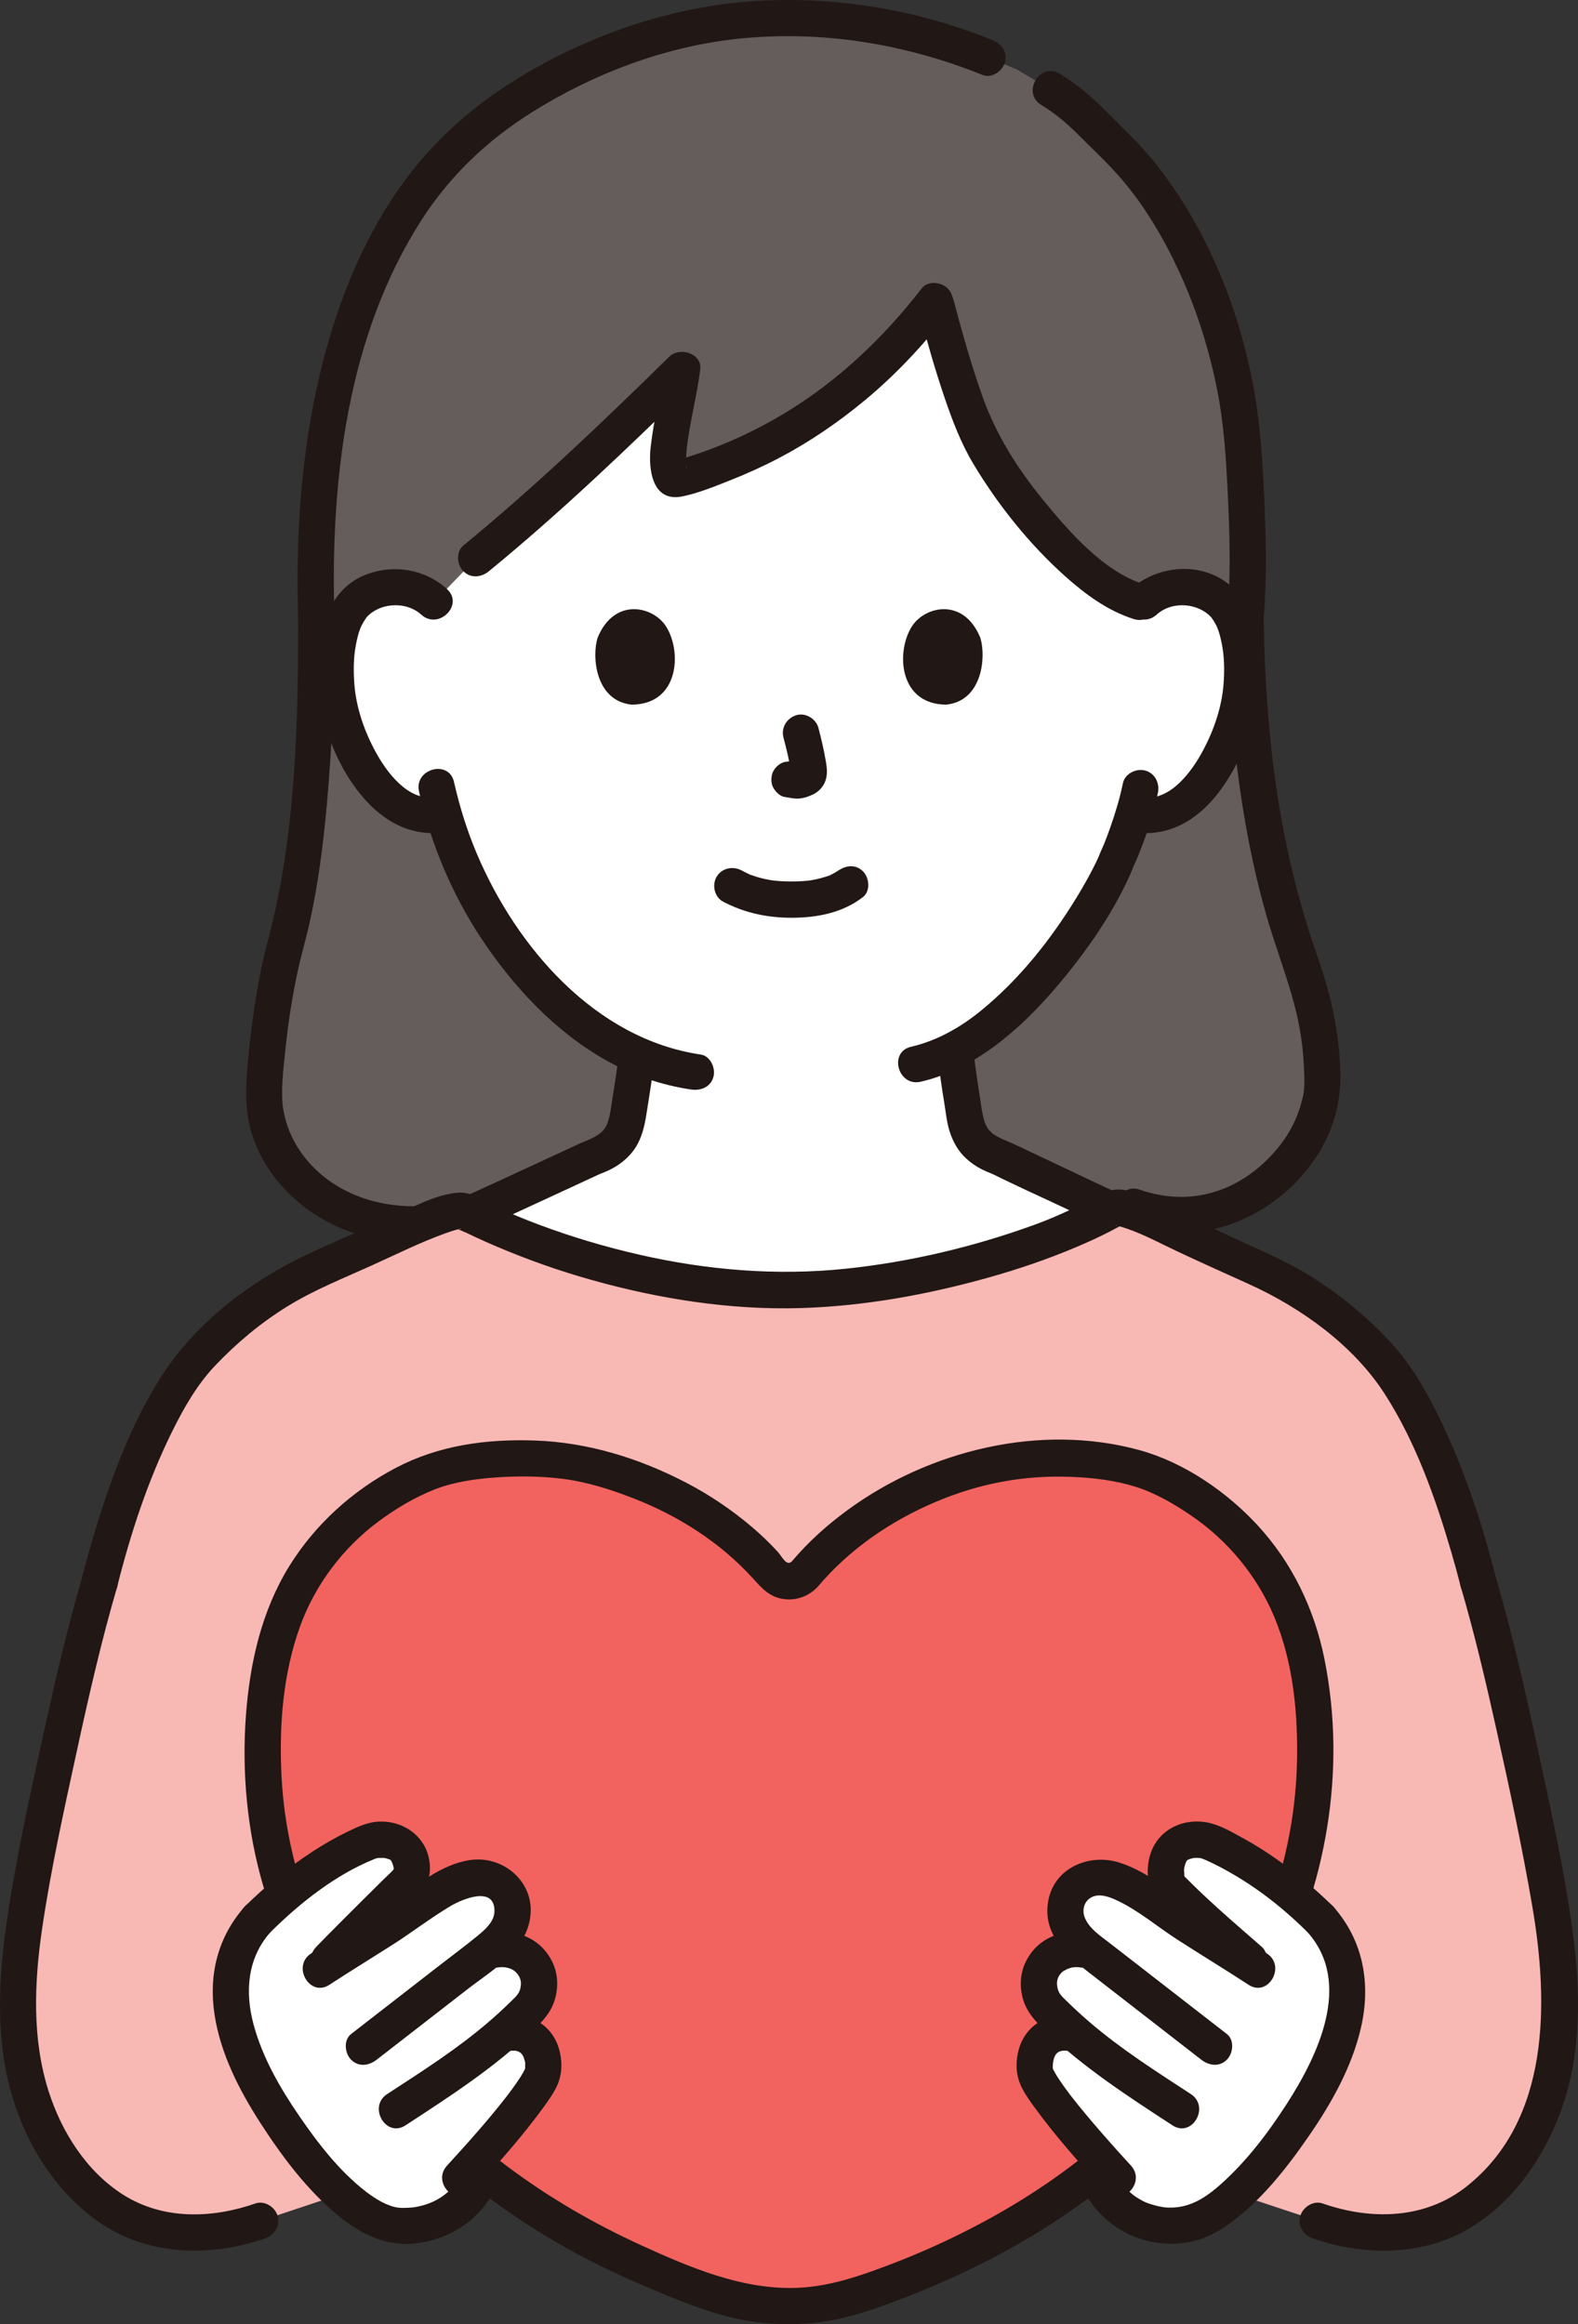
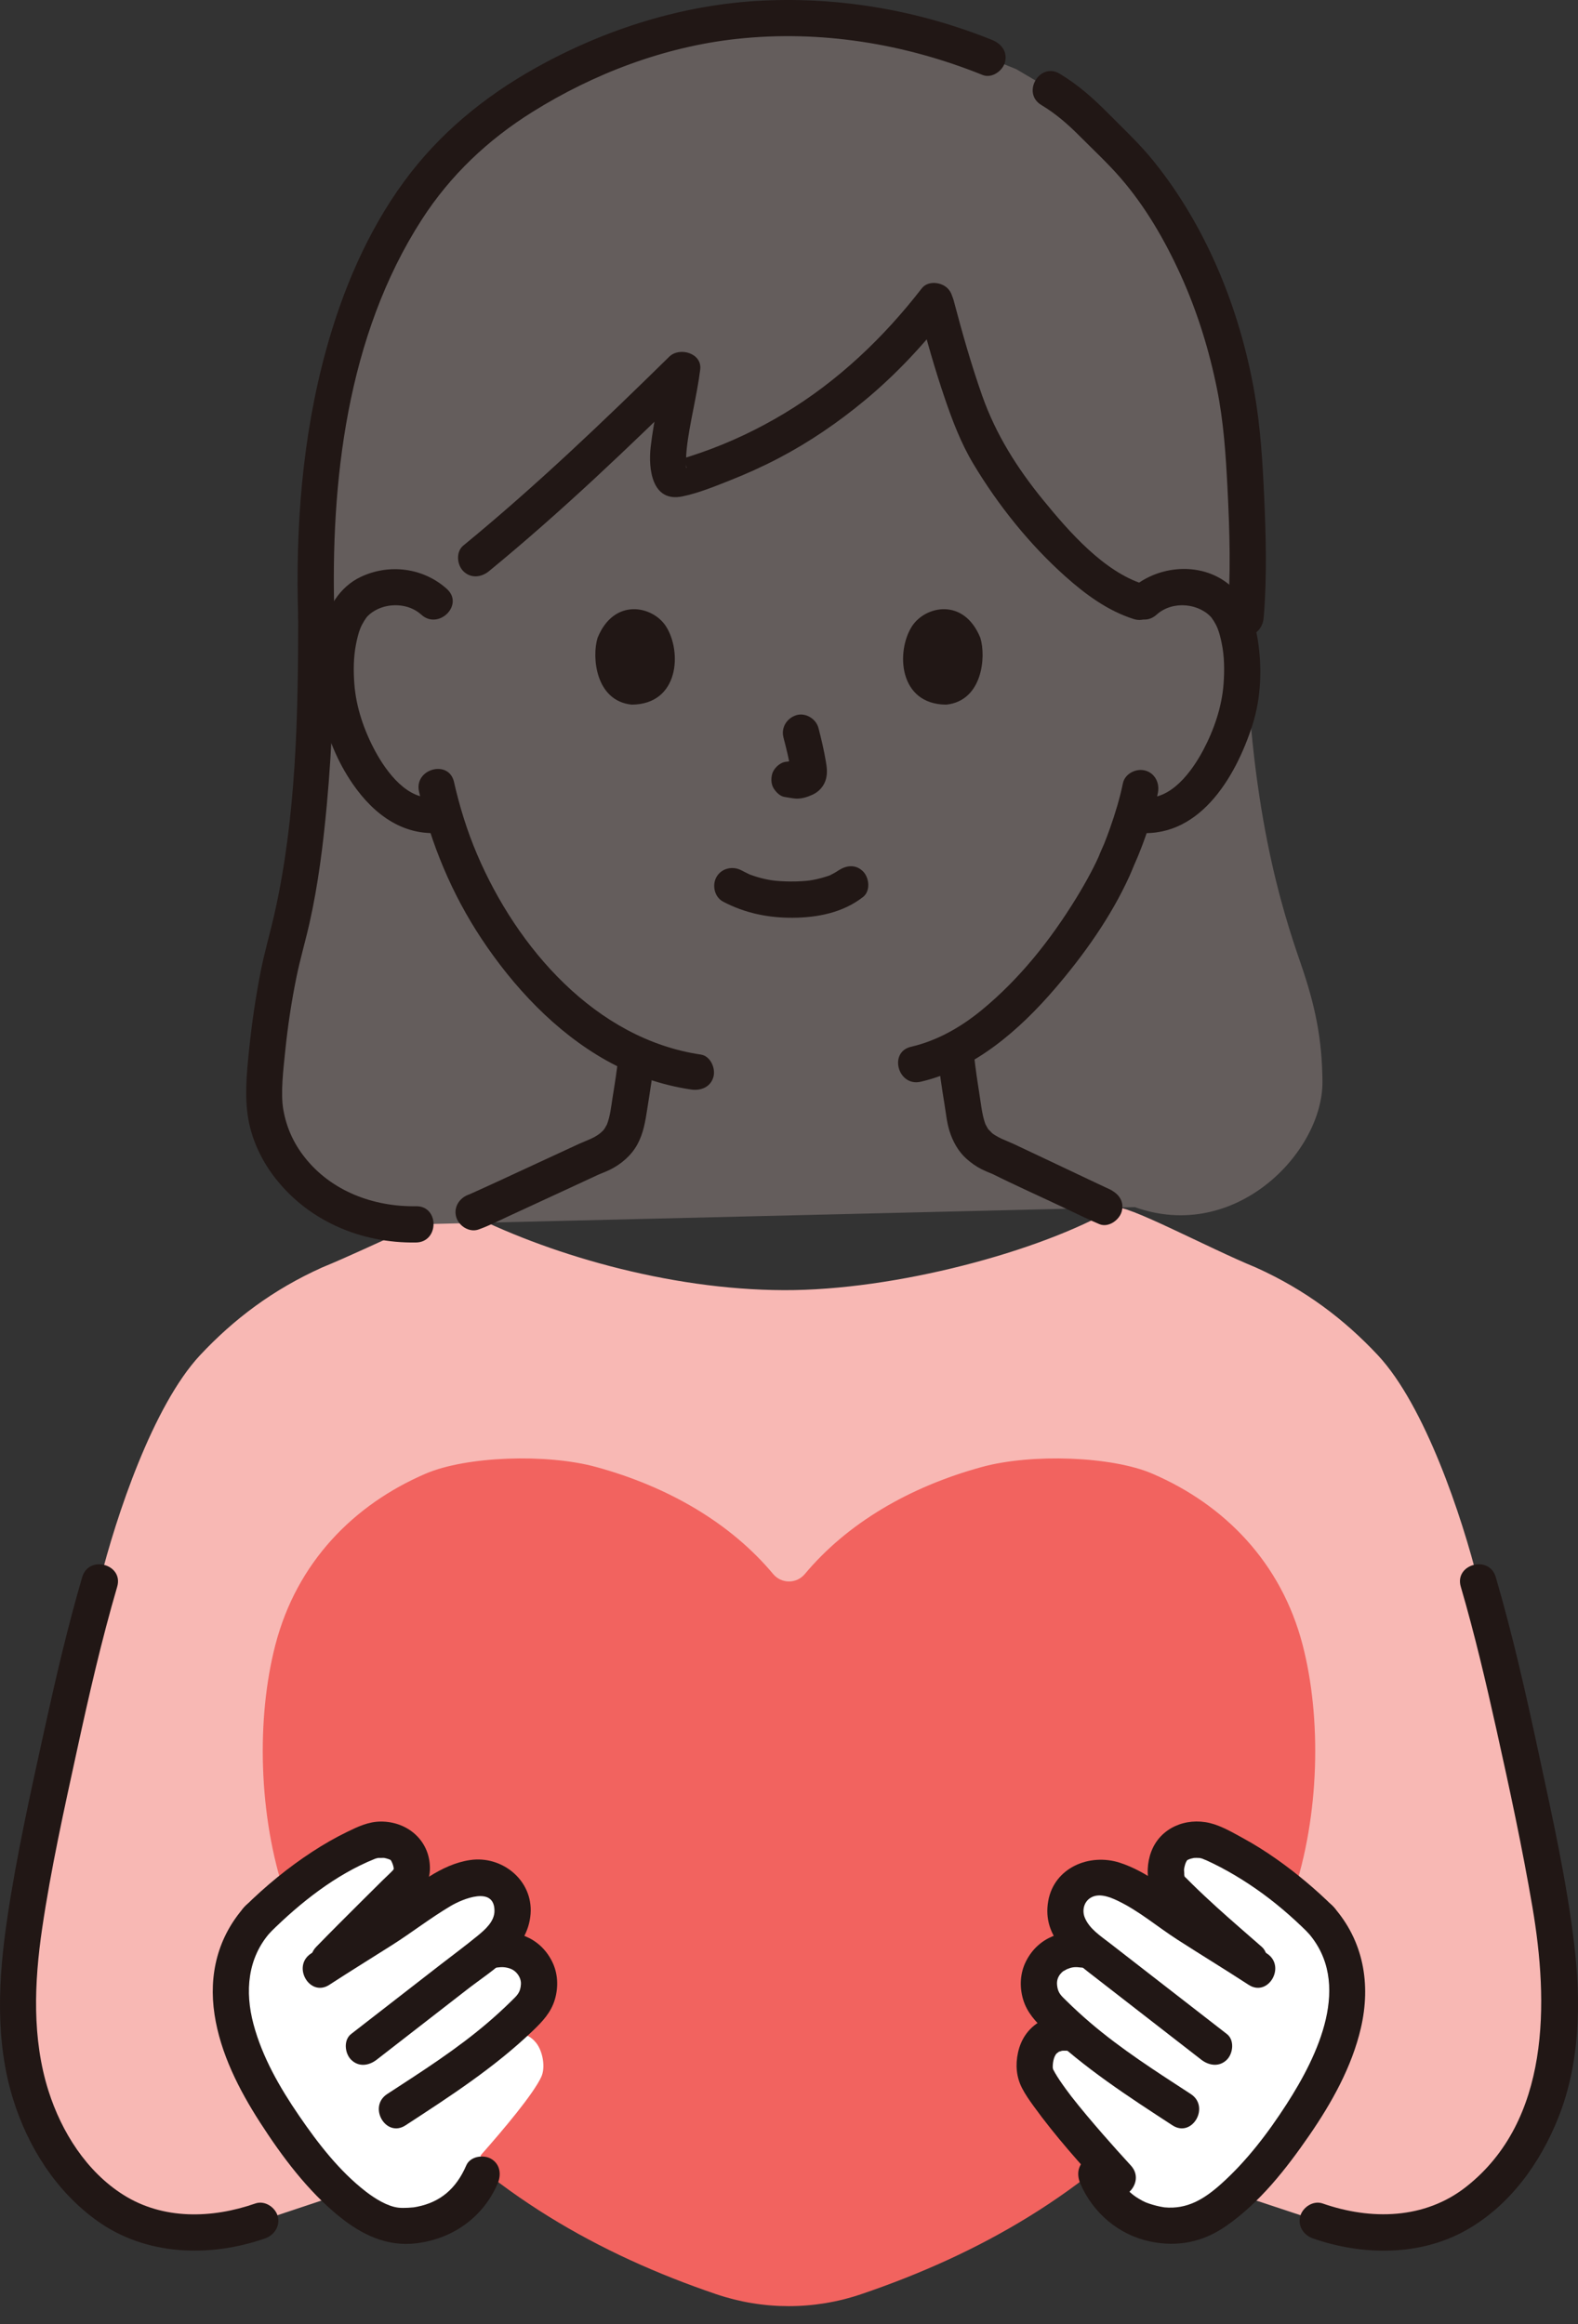
<svg xmlns="http://www.w3.org/2000/svg" id="b" width="208.892" height="307.596" viewBox="0 0 208.892 307.596">
  <rect x="0" y="0" width="208.892" height="307.596" fill="#333333" stroke="none" />
  <defs>
    <style>.e{fill:#fff;}.f{fill:#f8b8b4;}.g{fill:#211715;}.h{fill:#f2635f;}.i{fill:#645d5c;}</style>
  </defs>
  <g id="c">
    <g id="d">
      <path class="f" d="M174.441,293.933c5.333,1.917,11.473,1.84,14.842.738,9.154-2.994,15.011-12.394,16.61-21.892s-.282-19.197-2.157-28.644c-2.689-13.549-5.567-26.342-8.048-34.784-2.164-8.655-7.04-23.284-13.274-29.98-4.487-4.788-9.612-8.666-16.146-11.616-6.41-2.624-17.516-8.617-18.648-7.891-9.905,5.78-29.202,10.941-43.852,10.883-15.373-.038-31.654-4.885-42.461-10.493-2.041-.437-11.681,4.631-18.692,7.501-6.535,2.949-11.659,6.827-16.146,11.616-6.234,6.697-11.105,21.325-13.269,29.98-2.481,8.442-5.357,21.234-8.046,34.784-1.875,9.447-3.756,19.146-2.157,28.644,1.599,9.498,7.456,18.898,16.61,21.892,3.369,1.102,9.509,1.178,14.842-.738l29.127-9.687h81.617l29.248,9.687Z" />
      <path class="i" d="M41.875,81.759c-.98-29.522,6.786-50.931,19.029-62.652,7.38-7.065,24.01-16.691,42.695-16.691,11.396,0,19.42,2.072,27.122,5.195,0,0,1.903.772,3.807,1.543,2.268,1.337,4.537,2.674,4.537,2.674,3.615,2.131,4.904,3.957,8.625,7.546,9.342,9.013,15.835,25.23,16.869,39.751.298,4.189.984,15.089.324,22.633.332,24.929,4.928,38.883,7.3,45.75,1.902,5.508,2.83,9.909,2.881,15.617.084,9.331-11.512,21.413-24.845,16.632l-95.145,2.283c-12.211.294-20.156-8.691-20.088-16.975.057-5.704,1.392-15.052,2.954-20.665,2.297-8.205,3.938-22.634,3.938-42.642" />
-       <path class="e" d="M79.583,59.218c3.636-3.419,7.237-6.906,10.71-10.318-.585,4.947-3.697,15.417-.396,14.436,13.89-3.968,25.072-12.09,33.876-23.547,1.727,6.636,4.165,14.898,6.308,18.916,3.147,5.9,13.159,19.132,21.226,21.071,1.515-1.549,3.615-2.125,5.405-2.061,3.805.134,5.423,2.192,6.12,3.4,2.08,3.606,1.992,10.252.596,14.364-.989,2.912-2.608,7.367-6.512,10.561-1.609,1.316-3.976,2.183-6.24,1.801l-.599-.101c-.718,2.373-1.605,4.699-2.146,5.828-1.586,4.306-10.355,19.409-21.448,25.297.166,2.13.441,4.236.813,6.354.58,3.32.4,6.28,5.02,7.95.3.11,13.39,6.34,13.86,6.53l1.021.413c-10.021,5.68-28.985,10.697-43.43,10.64-15.032-.038-30.932-4.672-41.733-10.12l.666-.222c.9-.3,15.5-7.13,15.8-7.24,4.62-1.67,4.42-4.63,5.02-7.95.331-1.923.591-3.696.749-5.554-5.472-2.386-10.339-6.415-14.959-11.945-5.624-6.731-8.826-13.981-10.594-19.987-2.413.62-5.022-.276-6.752-1.692-3.904-3.194-5.523-7.649-6.512-10.561-1.396-4.112-1.484-10.757.596-14.364.697-1.208,2.315-3.266,6.12-3.4,1.748-.062,3.791.486,5.308,1.943l5.553-5.76c5.376-4.399,11.005-9.46,16.554-14.679Z" />
      <path class="g" d="M10.885,208.715c-1.955,6.681-3.527,13.475-5.022,20.272-1.802,8.196-3.64,16.441-4.881,24.743-1.191,7.966-1.674,16.314.758,24.109,1.979,6.343,5.688,12.185,11.131,16.086,6.436,4.613,14.892,4.875,22.215,2.323,1.223-.426,2.036-1.643,1.676-2.952-.326-1.188-1.723-2.105-2.952-1.676-5.75,2.004-12.223,2.185-17.49-1.146-4.873-3.082-8.175-8.323-9.896-13.735-2.199-6.914-1.893-14.396-.848-21.492,1.168-7.931,2.92-15.804,4.623-23.635,1.576-7.249,3.232-14.498,5.316-21.62.869-2.971-3.761-4.239-4.629-1.276h0Z" />
      <path class="g" d="M193.375,209.991c1.828,6.246,3.315,12.591,4.727,18.941,1.729,7.777,3.414,15.59,4.754,23.445,2.156,12.641,2.376,28.262-8.761,37.03-5.487,4.32-12.606,4.447-19.017,2.212-1.224-.427-2.625.486-2.952,1.676-.363,1.322.448,2.524,1.676,2.952,6.538,2.279,14.145,2.369,20.278-1.086,5.774-3.252,9.795-8.847,12.212-14.908,2.897-7.267,3.007-15.343,2.089-23.013-1.019-8.512-2.92-16.941-4.718-25.316-1.671-7.782-3.423-15.568-5.66-23.211-.866-2.959-5.499-1.7-4.629,1.276h0Z" />
-       <path class="g" d="M15.513,209.991c1.771-7.041,4.066-14.067,7.297-20.581,1.525-3.076,3.256-6.126,5.63-8.632,2.859-3.017,6.045-5.684,9.583-7.871,3.561-2.201,7.419-3.721,11.219-5.442,3.196-1.448,6.363-3.029,9.665-4.224.533-.193,1.071-.378,1.621-.517.107-.027.25-.044.357-.084.338-.125-.012.18-.169.008.01.01.267-.018.266-.018.42.053-.576-.15-.574-.14.043.176,1.11.557,1.283.642.441.215.884.426,1.329.633.921.429,1.851.838,2.786,1.235,4.067,1.727,8.234,3.197,12.488,4.392,8.951,2.516,18.371,4.004,27.685,3.728,8.447-.251,16.915-1.797,25.036-4.087,3.833-1.081,7.608-2.364,11.279-3.91,1.601-.674,3.185-1.387,4.726-2.189.355-.185.707-.373,1.057-.567.321-.178,1.295-.534.29-.23.073-.022-.684.08-.444.07.323-.014-.077.007-.063-.018-.062.112-.349-.114-.014.015.113.044.243.062.36.095,2.558.727,4.904,2.019,7.505,3.25,3.204,1.516,6.438,2.951,9.663,4.417,6.916,3.144,13.815,8.09,17.965,14.563,4.07,6.348,6.661,13.663,8.775,20.861.448,1.526.867,3.059,1.254,4.601.753,2.994,5.383,1.725,4.629-1.276-1.872-7.445-4.365-14.843-7.781-21.728-1.648-3.321-3.578-6.576-6.105-9.311-2.942-3.183-6.326-6.01-9.963-8.366-3.536-2.29-7.175-3.771-10.9-5.495-3.241-1.5-6.441-3.092-9.708-4.535-2.007-.886-4.915-2.602-7.131-1.486-3.14,1.581-6.198,3.116-9.516,4.319-8.013,2.904-16.474,4.916-24.954,5.799-9.147.952-18.311.189-27.265-1.85-4.519-1.029-8.975-2.353-13.317-3.977-1.944-.727-3.861-1.515-5.745-2.387-1.476-.682-3.154-1.957-4.827-1.857-3.032.182-6.113,1.929-8.823,3.142-3.777,1.691-7.61,3.305-11.352,5.066-7.49,3.526-14.702,9.028-19.211,16.056-4.252,6.627-6.993,14.333-9.212,21.847-.466,1.578-.9,3.165-1.301,4.761-.753,2.996,3.874,4.275,4.629,1.276h0Z" />
      <path class="g" d="M63.338,162.721c1.394-.488,2.743-1.192,4.084-1.806,2.172-.995,4.34-1.999,6.508-3.004,1.703-.789,3.403-1.583,5.108-2.367.176-.081.355-.158.53-.242.112-.054.361-.168-.158.064-.658.295.055-.01.226-.079.348-.14.698-.282,1.036-.445,1.527-.734,2.91-1.912,3.721-3.417.775-1.439,1.033-2.994,1.279-4.586.369-2.388.78-4.763.997-7.172.117-1.293-1.186-2.4-2.4-2.4-1.395,0-2.283,1.104-2.4,2.4-.171,1.901-.49,3.769-.788,5.653-.187,1.184-.306,2.419-.752,3.543-.141.354.154-.295-.03.04-.073.132-.146.263-.222.393-.027.047-.304.424-.147.228.144-.18-.116.117-.119.12-.408.421-.871.737-1.587,1.068-.513.237-1.049.431-1.564.668-3.626,1.665-7.238,3.36-10.864,5.026-.94.432-1.881.863-2.825,1.288-.299.134-.599.267-.899.4-.638.283.512-.182-.011,0-1.223.428-2.036,1.641-1.676,2.952.326,1.186,1.723,2.107,2.952,1.676h0Z" />
      <path class="g" d="M124.125,139.397c.203,2.244.528,4.467.895,6.689.198,1.195.307,2.419.667,3.581.427,1.381,1.151,2.703,2.235,3.678.605.544,1.285,1.029,2.013,1.396.463.233.945.435,1.428.622,1.012.392-.516-.259-.137-.07,3.24,1.617,6.56,3.095,9.834,4.644,1.486.703,2.962,1.44,4.478,2.075,1.196.501,2.64-.54,2.952-1.676.38-1.384-.476-2.449-1.676-2.952,1.225.513-.197-.113-.488-.249-.7-.329-1.4-.659-2.1-.99-1.895-.895-3.788-1.793-5.682-2.689-1.465-.693-2.929-1.39-4.397-2.075-.5-.233-1.018-.425-1.519-.653-.305-.139-.598-.302-.885-.475-.034-.021-.482-.326-.289-.181.159.119-.144-.125-.138-.12-.074-.067-.653-.709-.378-.347-.192-.253-.341-.534-.486-.816-.126-.244.02.061.034.096-.075-.195-.141-.394-.2-.594-.08-.272-.146-.548-.204-.825-.137-.652-.225-1.312-.325-1.97-.308-2.034-.646-4.048-.831-6.098-.117-1.291-1.02-2.4-2.4-2.4-1.208,0-2.517,1.102-2.4,2.4h0Z" />
      <path class="g" d="M131.359,5.297C121.726,1.413,111.358-.416,100.965.08c-10.493.501-20.802,3.749-29.955,8.85-6.857,3.821-12.833,8.71-17.489,15.05-4.912,6.688-8.217,14.525-10.397,22.496-3.13,11.446-4.024,23.458-3.65,35.283.098,3.081,4.898,3.095,4.8,0-.569-17.939,1.64-37.336,11.592-52.745,3.747-5.802,8.691-10.491,14.59-14.182,8.13-5.088,17.484-8.64,27.047-9.681,11.098-1.207,22.267.617,32.579,4.775,1.203.485,2.637-.528,2.952-1.676.377-1.37-.469-2.466-1.676-2.952h0Z" />
      <path class="g" d="M167.282,81.759c.445-5.277.311-10.601.072-15.885-.212-4.695-.492-9.39-1.31-14.025-1.93-10.936-6.32-21.824-13.322-30.507-1.831-2.271-3.956-4.252-6.004-6.321-1.974-1.994-4.025-3.818-6.442-5.265-2.657-1.591-5.073,2.558-2.423,4.145,1.92,1.15,3.52,2.551,5.095,4.135,1.792,1.802,3.669,3.539,5.338,5.457,3.324,3.818,5.908,8.286,7.999,12.881,2.2,4.835,3.79,9.971,4.834,15.176.858,4.278,1.148,8.605,1.369,12.954.293,5.736.477,11.526-.006,17.256-.109,1.293,1.181,2.4,2.4,2.4,1.389,0,2.291-1.103,2.4-2.4h0Z" />
      <path class="g" d="M39.477,81.758c-.009,13.008-.273,26.424-3.136,39.145-.57,2.531-1.306,5.014-1.811,7.562-.702,3.542-1.221,7.128-1.581,10.72-.294,2.932-.585,5.925-.09,8.85.451,2.663,1.631,5.253,3.228,7.422,4.438,6.027,11.577,9.101,18.986,8.984,3.086-.049,3.095-4.849,0-4.8-5.618.089-11.216-1.986-14.751-6.488-1.475-1.878-2.391-3.925-2.811-6.257-.397-2.202.002-5.402.258-7.902.331-3.227.82-6.44,1.464-9.62.491-2.422,1.195-4.786,1.737-7.195,1.151-5.115,1.801-10.35,2.285-15.566.767-8.26,1.017-16.563,1.023-24.856.002-3.089-4.798-3.094-4.8,0h0Z" />
-       <path class="g" d="M162.482,81.759c.192,13.238,1.526,26.603,5.155,39.373,1.307,4.6,3.152,9.056,4.16,13.736.412,1.913.67,3.84.785,5.793.053.906.097,1.818.081,2.726-.012.691-.056,1.153-.156,1.615-.559,2.573-1.64,4.855-3.348,6.931-2.049,2.493-4.744,4.564-7.812,5.625-3.482,1.204-7.025,1.09-10.489-.114-2.924-1.016-4.181,3.619-1.276,4.629,7.038,2.445,14.49.746,20.164-3.944,2.407-1.99,4.469-4.559,5.826-7.377,1.46-3.033,1.995-6.082,1.845-9.433-.193-4.328-1.02-8.574-2.336-12.696-.619-1.939-1.314-3.851-1.924-5.793-1.506-4.793-2.677-9.686-3.559-14.631-1.554-8.722-2.186-17.587-2.314-26.438-.045-3.086-4.845-3.095-4.8,0h0Z" />
      <path class="g" d="M59.173,77.96c-3.119-2.822-7.64-3.404-11.434-1.602-2.776,1.318-4.388,4.077-5.093,6.969-1.664,6.824.075,14.658,4.042,20.413,2.861,4.151,6.915,7.13,12.154,6.414,1.286-.176,1.987-1.822,1.676-2.952-.381-1.386-1.663-1.852-2.952-1.676-3.59.49-6.405-3.365-7.879-6.084s-2.545-5.813-2.777-8.899c-.131-1.742-.125-3.539.214-5.258.141-.716.31-1.467.583-2.142.134-.332.311-.655.497-.96.036-.058.411-.601.246-.387.533-.694,1.622-1.399,2.936-1.613,1.566-.255,3.2.094,4.391,1.172,2.286,2.068,5.691-1.316,3.394-3.394h0Z" />
      <path class="g" d="M153.102,81.354c2.161-1.955,5.759-1.497,7.388.519-.325-.402.133.224.185.309.186.305.363.628.497.96.252.622.411,1.31.549,1.968.371,1.774.384,3.63.249,5.431-.228,3.031-1.271,6.066-2.694,8.743-1.471,2.767-4.313,6.739-7.962,6.241-1.283-.175-2.577.309-2.952,1.676-.308,1.12.384,2.776,1.676,2.952,8.538,1.166,13.498-7.155,15.753-14.187,1.152-3.594,1.295-7.545.717-11.256-.476-3.056-1.765-5.966-4.359-7.772-3.757-2.616-9.137-1.969-12.441,1.021-2.296,2.077,1.107,5.463,3.394,3.394h0Z" />
      <path class="g" d="M148.65,103.653c-.414,2.013-1.014,3.985-1.697,5.922-.238.675-.619,1.701-.808,2.148-.171.405-.362.798-.528,1.205-.04.098-.269.68-.109.292.165-.401-.069.154-.11.244-.091.198-.182.395-.276.592-.231.484-.475.961-.725,1.435-.6,1.136-1.244,2.25-1.915,3.346-3.4,5.546-7.532,10.756-12.583,14.888-2.744,2.245-5.864,4.016-9.294,4.809-3.009.695-1.735,5.324,1.276,4.629,7.143-1.65,13.087-6.871,17.747-12.294,3.848-4.479,7.431-9.513,9.884-14.91.247-.543.464-1.098.695-1.647-.318.753.411-.938.431-.986.179-.43.35-.864.515-1.299.875-2.307,1.63-4.678,2.127-7.097.261-1.268-.368-2.593-1.676-2.952-1.188-.326-2.69.401-2.952,1.676h0Z" />
      <path class="g" d="M55.468,104.762c1.559,6.88,4.347,13.549,8.244,19.434,4.238,6.4,9.821,12.385,16.573,16.161,3.472,1.942,7.271,3.257,11.206,3.838,1.281.189,2.579-.319,2.952-1.676.311-1.131-.386-2.762-1.676-2.952-13.931-2.059-24.354-14.14-29.624-26.529-1.309-3.077-2.307-6.293-3.045-9.553-.682-3.011-5.311-1.737-4.629,1.276h0Z" />
      <path class="g" d="M95.718,119.328c2.874,1.518,5.969,2.155,9.22,2.134,3.314-.021,6.652-.678,9.305-2.745,1.023-.797.837-2.557,0-3.394-1.01-1.01-2.368-.799-3.394,0,.728-.567.164-.134-.023-.014-.185.119-.375.228-.57.33-.101.053-.204.1-.305.152-.389.2.096-.042.097-.032.005.046-.718.264-.786.286-.717.23-1.455.392-2.2.502.355-.053-.063.004-.208.018-.216.021-.432.039-.648.053-.521.034-1.042.047-1.564.044-.467-.003-.934-.019-1.4-.05-.214-.015-.428-.032-.641-.053-.025-.003-.798-.111-.308-.033-.694-.11-1.381-.255-2.055-.456-.288-.086-.569-.189-.853-.287-.613-.21.354.183-.199-.078-.352-.166-.7-.339-1.044-.521-1.146-.605-2.61-.291-3.284.861-.634,1.084-.289,2.676.861,3.284h0Z" />
      <path class="g" d="M103.715,97.612c.402,1.532.787,3.089,1.018,4.657l-.086-.638c.027.215.039.427.017.643l.086-.638c-.015.1-.037.194-.071.289l.242-.573c-.03.067-.061.125-.102.186l.375-.486c-.048.058-.093.103-.152.15l.486-.375c-.118.076-.242.137-.369.195l.573-.242c-.203.085-.404.147-.622.181l.638-.086c-.196.023-.388.022-.584-.001l.638.086c-.22-.031-.436-.084-.656-.114-.319-.1-.638-.114-.957-.043-.319.014-.617.109-.892.285-.498.291-.973.862-1.103,1.434-.14.614-.11,1.304.242,1.849.312.484.835,1.022,1.434,1.103.502.068.989.195,1.5.218.784.034,1.511-.206,2.211-.526.865-.396,1.54-1.174,1.77-2.105.195-.788.111-1.477-.022-2.266-.253-1.5-.6-2.987-.986-4.459-.318-1.214-1.729-2.072-2.952-1.676-1.25.404-2.018,1.651-1.676,2.952h0Z" />
      <path class="g" d="M79.103,84.421c-.778,2.527-.271,8.341,4.517,8.836,6.328-.038,6.665-7.067,4.535-10.372-1.744-2.706-6.873-3.831-9.052,1.536Z" />
      <path class="g" d="M129.778,84.421c.778,2.527.271,8.341-4.517,8.836-6.328-.038-6.665-7.067-4.535-10.372,1.744-2.706,6.873-3.831,9.052,1.536Z" />
      <path class="g" d="M121.606,40.999c1.039,3.933,2.147,7.854,3.46,11.706,1.019,2.989,2.152,5.963,3.779,8.68,3.277,5.47,7.452,10.687,12.216,14.932,2.647,2.359,5.59,4.523,9.004,5.608,2.951.938,4.214-3.695,1.276-4.629-5.199-1.652-9.77-6.856-13.247-11.116-3.442-4.218-6.261-8.674-8.076-13.818-1.463-4.147-2.66-8.389-3.783-12.639-.788-2.984-5.42-1.718-4.629,1.276h0Z" />
      <path class="g" d="M122.033,38.148c-5.063,6.542-11.103,12.29-18.21,16.565-3.473,2.089-7.141,3.83-10.967,5.168-.936.327-1.879.633-2.829.917-.163.049-.602.117-.768.224-.285.184.072-.042.227-.021.601.08,1.038.399,1.296.683.297.327-.068.245.018-.132.047-.208.024.132.028.191-.009-.132-.022-.267-.021-.4.004-.684.037-1.358.11-2.038.343-3.182,1.35-6.957,1.777-10.403.268-2.167-2.744-3.026-4.097-1.697-8.796,8.635-17.727,17.176-27.264,24.996-1.003.822-.853,2.541,0,3.394.992.992,2.389.824,3.394,0,9.537-7.82,18.469-16.361,27.264-24.996l-4.097-1.697c-.06.488-.032.161-.009.069-.05.205-.065.426-.099.635-.067.41-.14.819-.215,1.227-.164.892-.34,1.781-.511,2.671-.363,1.88-.71,3.764-.927,5.668-.325,2.845.153,7.352,4.19,6.527,2.102-.43,4.21-1.291,6.201-2.078,2.232-.882,4.426-1.865,6.552-2.979,4.081-2.138,7.896-4.747,11.439-7.689,4.063-3.373,7.685-7.236,10.915-11.41.792-1.024.998-2.396,0-3.394-.827-.827-2.596-1.031-3.394,0h0Z" />
      <path class="h" d="M106.533,208.325c-1.088,1.302-3.09,1.302-4.178,0-5.602-6.704-13.809-11.544-23.465-14.181-6.532-1.784-17.16-1.424-22.547.892-9.544,4.103-17.059,11.75-19.89,22.655-2.517,9.695-2.275,22.566,1.311,33.18,3.585,10.614,8.437,18.332,15.553,26.316,11.656,13.077,25.954,21.156,41.463,26.431,6.236,2.121,12.996,2.122,19.234.004,15.535-5.274,29.9-13.354,41.559-26.435,7.116-7.983,11.968-15.702,15.553-26.316,3.585-10.614,3.827-23.485,1.311-33.18-2.831-10.905-10.346-18.552-19.89-22.655-5.388-2.316-16.015-2.676-22.547-.892-9.656,2.637-17.863,7.477-23.465,14.181Z" />
-       <path class="g" d="M104.836,206.628c-.704.746-1.308-.626-1.881-1.252-1.094-1.194-2.267-2.315-3.503-3.36-2.665-2.254-5.575-4.21-8.674-5.817-6.233-3.233-12.965-5.313-20.002-5.553-6.381-.217-12.688.63-18.381,3.622-5.73,3.011-10.694,7.494-14.105,13.009-3.675,5.94-5.216,12.83-5.733,19.727-.562,7.515.151,15.274,2.266,22.515,4.096,14.025,12.7,26.391,23.506,36.104,5.446,4.894,11.495,9.118,17.935,12.597,3.184,1.72,6.462,3.249,9.798,4.65s6.766,2.816,10.274,3.716c3.984,1.022,8.149,1.272,12.224.733,3.833-.507,7.424-1.78,11.015-3.167,6.765-2.612,13.321-5.786,19.421-9.719,12.091-7.795,22.818-18.634,29.558-31.422,6.993-13.269,9.734-28.584,6.786-43.377-1.321-6.631-4.27-12.796-8.873-17.778-4.106-4.443-9.729-8.312-15.607-9.931-13.128-3.616-27.872.01-38.702,7.954-2.692,1.975-5.166,4.196-7.322,6.749-.836.99-.971,2.423,0,3.394.858.858,2.554.995,3.394,0,4.193-4.966,9.596-8.684,15.561-11.222,5.832-2.481,11.77-3.603,18.098-3.34,2.842.118,5.703.453,8.426,1.307,2.627.823,5.127,2.283,7.393,3.828,4.821,3.289,8.698,7.963,10.959,13.352,2.559,6.099,3.193,13.011,3.014,19.563-.195,7.159-1.696,14.067-4.334,20.718-5,12.611-14.113,23.585-24.785,31.844-5.327,4.122-11.176,7.577-17.261,10.452-3.026,1.43-6.12,2.702-9.265,3.847-3.501,1.274-6.985,2.31-10.735,2.423-7.114.214-13.964-2.699-20.329-5.599-6.234-2.84-12.199-6.282-17.689-10.385-10.737-8.025-19.94-18.866-25.201-31.254-2.782-6.55-4.462-13.44-4.818-20.553-.331-6.619.191-13.506,2.464-19.777,1.981-5.466,5.648-10.34,10.305-13.815,2.272-1.696,4.811-3.222,7.451-4.267,2.532-1.001,5.318-1.404,8.017-1.6,3.046-.221,6.155-.2,9.186.199,3.121.41,6.171,1.398,9.098,2.528,5.988,2.312,11.574,5.867,15.9,10.635,1.163,1.282,2.158,2.436,3.977,2.713,1.709.26,3.382-.341,4.567-1.598,2.119-2.246-1.269-5.647-3.394-3.394Z" />
      <path class="e" d="M165.328,259.352c-2.635-2.322-6.769-5.791-10.212-9.312-.959-.98-1.134-3.458.029-5.148,1.089-1.584,3.765-1.615,4.851-1.159,5.765,2.422,11.026,6.542,14.802,10.298,7.512,8.243,1.886,20.079-4.982,29.372-3.548,4.8-8.869,10.747-13.564,11.164-1.881.167-8.347,0-11.164-6.782l.167-2.539c-3.044-3.442-6.945-8.079-8.014-10.362-.591-1.264-.205-3.388.653-4.488,1.249-1.602,3.02-1.45,4.407-1.284-1.228-1.064-2.43-2.189-3.604-3.395-.865-.889-1.411-2.755-1.069-4.226.205-.882,1.109-2.205,1.917-2.687,1.399-.833,2.604-1.102,4.866-.567l-.159-.124c-1.74-1.35-3.194-3.009-3.218-5.211-.028-2.617,2.27-4.735,5.003-4.416,2.599.304,5.196,2.116,7.319,3.647,2.885,2.081,9.176,5.916,13.147,8.475l-1.173-1.257Z" />
      <path class="g" d="M176.494,252.334c-2.336-2.311-4.866-4.428-7.553-6.318-1.397-.983-2.844-1.896-4.344-2.715-1.371-.749-2.912-1.663-4.439-2.028-3.187-.763-6.54.625-7.745,3.747-.566,1.468-.654,3.233-.155,4.734.554,1.67,1.955,2.804,3.189,3.982,2.648,2.528,5.437,4.896,8.185,7.313.973.856,2.436.958,3.394,0,.873-.873.977-2.534,0-3.394-1.99-1.75-4.005-3.471-5.967-5.253-1.1-.999-2.186-2.013-3.245-3.056-.253-.249-.498-.506-.754-.752-.004-.004-.425-.395-.186-.168.186.176-.044-.029-.048-.103.018.351-.043-.177-.074-.316.059.27-.019-.408-.014-.55.005-.157.128-.738.252-.98.065-.127.141-.261.227-.374-.062.082-.154.157.015.042.247-.167.005.011-.017.022.124-.059.307-.146.069-.066.266-.089.532-.168.809-.217.288-.051-.006.008-.052.011.114-.006.229-.016.344-.014.102.002.708.037.431.002-.266-.034.29.078.399.111-.297-.09.406.177.509.224.312.142.621.289.929.439.668.327,1.325.675,1.973,1.04,1.241.698,2.446,1.46,3.616,2.271,2.459,1.705,4.733,3.658,6.859,5.762,2.198,2.175,5.594-1.217,3.394-3.394h0Z" />
      <path class="g" d="M167.712,258.537c-3.17-2.067-6.406-4.03-9.586-6.082-3.202-2.065-6.224-4.751-9.898-5.933-4.004-1.288-8.68.642-9.467,5.073-.867,4.882,3.163,7.729,6.536,10.347,4.574,3.55,9.149,7.1,13.723,10.65,1.023.794,2.397.997,3.394,0,.828-.828,1.03-2.595,0-3.394-3.464-2.688-6.927-5.376-10.391-8.064-1.699-1.319-3.398-2.637-5.097-3.956-1.21-.939-2.734-1.915-3.328-3.397-.372-.929-.128-2.039.734-2.594,1.087-.701,2.52-.155,3.578.347,2.83,1.34,5.316,3.473,7.945,5.165,3.131,2.016,6.314,3.95,9.433,5.983,2.595,1.692,5.004-2.462,2.423-4.145h0Z" />
      <path class="g" d="M144.172,255.747c-3.398-.473-6.702.573-8.346,3.809-.795,1.564-.887,3.379-.39,5.056.517,1.744,1.65,2.933,2.932,4.162,5.07,4.863,10.982,8.693,16.846,12.511,2.596,1.691,5.004-2.463,2.423-4.145-4.572-2.977-9.195-5.92-13.348-9.475-1.057-.905-2.085-1.845-3.076-2.822-.721-.71-1.174-1.05-1.28-2.117-.074-.746.189-1.373.901-1.92-.268.206.367-.181.434-.212-.154.071.431-.151.451-.157.312-.082.685-.132,1.179-.063,1.282.178,2.577-.312,2.952-1.676.308-1.122-.384-2.772-1.676-2.952h0Z" />
      <path class="g" d="M142.086,266.685c-3.48-.367-6.564,1.428-7.328,4.981-.348,1.618-.225,3.198.53,4.675.431.842.983,1.625,1.536,2.39,2.874,3.976,6.174,7.659,9.489,11.269,2.094,2.28,5.482-1.121,3.394-3.394-1.236-1.346-2.456-2.706-3.658-4.083-1.421-1.628-3.041-3.54-4.231-5.076-.388-.501-1.086-1.446-1.556-2.153-.213-.32-.42-.644-.611-.977-.072-.126-.136-.28-.219-.4-.098-.202-.087-.166.031.109-.043-.116-.076-.234-.099-.354-.026-.515.087-1.488.532-1.925.026-.026.436-.284.185-.183.08-.033.757-.192.335-.127.542-.084,1.13-.01,1.67.047,1.291.136,2.4-1.201,2.4-2.4,0-1.411-1.105-2.263-2.4-2.4h0Z" />
      <path class="g" d="M173.1,255.728c5.995,6.749,1.354,16.332-2.779,22.741-2.469,3.828-5.295,7.549-8.703,10.594-2.263,2.022-4.492,3.346-7.461,3.073-.109-.01-.457-.068.044.01-.211-.033-.421-.069-.63-.113-.335-.069-.667-.153-.995-.25-.858-.256-1.092-.359-1.859-.813-1.617-.958-2.766-2.562-3.558-4.397-.514-1.19-2.261-1.459-3.284-.861-1.23.719-1.377,2.089-.861,3.284,1.683,3.896,5.102,6.803,9.281,7.666,3.6.744,6.926.08,9.982-2.037,4.481-3.103,7.976-7.568,11.042-12.016,2.962-4.296,5.637-9.071,6.828-14.194,1.351-5.809.367-11.556-3.653-16.082-2.056-2.314-5.44,1.09-3.394,3.394h0Z" />
      <path class="e" d="M54.229,248.541c.417-.848.46-2.275-.485-3.65-1.089-1.584-3.765-1.615-4.851-1.159-5.765,2.422-11.026,6.542-14.802,10.298-7.512,8.243-1.886,20.079,4.982,29.372,3.548,4.8,8.869,10.747,13.564,11.164,1.881.167,8.347,0,11.164-6.782l-.167-2.539c3.044-3.442,6.945-8.079,8.014-10.362.591-1.264.205-3.388-.653-4.488-1.249-1.602-3.02-1.45-4.407-1.284,1.228-1.064,2.43-2.189,3.604-3.395.865-.889,1.411-2.755,1.069-4.226-.205-.882-1.109-2.205-1.917-2.687-1.399-.833-2.604-1.102-4.866-.567.053-.041.106-.083.159-.124,1.74-1.35,3.194-3.009,3.218-5.211.028-2.617-2.27-4.735-5.003-4.416-2.599.304-5.196,2.116-7.319,3.647-2.885,2.081-9.176,5.916-13.147,8.475l1.173-1.257c2.277-2.343,6.792-6.841,10.329-10.326.128-.126.244-.29.339-.485Z" />
-       <path class="g" d="M35.789,255.728c3.951-3.909,8.635-7.629,13.837-9.717.348-.14.115-.039.049-.019.082-.025.163-.047.245-.07.089-.025.181-.039.272-.058-.041.008-.416.029-.129.027.223-.001.447-.005.67-.004.272,0,.002-.019-.054-.026.157.02.316.057.469.096.155.04.305.091.458.142-.055-.019-.268-.121-.035.008.04.022.108.018.137.055.179.228.364.738.404,1.045.058.452-.094-.064-.052.33-.01-.095-.003-.223.033-.091.033.119-.032.029.101-.118-.488.541-1.048,1.034-1.566,1.546-.974.964-1.947,1.929-2.918,2.896-1.959,1.95-3.917,3.902-5.844,5.884-2.155,2.215,1.235,5.613,3.394,3.394,2.004-2.06,4.04-4.089,6.078-6.116,1.158-1.152,2.317-2.301,3.479-3.448,1.239-1.223,2.11-2.453,2.096-4.277-.027-3.652-2.999-6.157-6.52-6.13-1.635.013-3.01.671-4.454,1.373-1.571.763-3.086,1.636-4.549,2.589-3.236,2.108-6.25,4.579-8.994,7.294-2.199,2.176,1.195,5.57,3.394,3.394h0Z" />
+       <path class="g" d="M35.789,255.728c3.951-3.909,8.635-7.629,13.837-9.717.348-.14.115-.039.049-.019.082-.025.163-.047.245-.07.089-.025.181-.039.272-.058-.041.008-.416.029-.129.027.223-.001.447-.005.67-.004.272,0,.002-.019-.054-.026.157.02.316.057.469.096.155.04.305.091.458.142-.055-.019-.268-.121-.035.008.04.022.108.018.137.055.179.228.364.738.404,1.045.058.452-.094-.064-.052.33-.01-.095-.003-.223.033-.091.033.119-.032.029.101-.118-.488.541-1.048,1.034-1.566,1.546-.974.964-1.947,1.929-2.918,2.896-1.959,1.95-3.917,3.902-5.844,5.884-2.155,2.215,1.235,5.613,3.394,3.394,2.004-2.06,4.04-4.089,6.078-6.116,1.158-1.152,2.317-2.301,3.479-3.448,1.239-1.223,2.11-2.453,2.096-4.277-.027-3.652-2.999-6.157-6.52-6.13-1.635.013-3.01.671-4.454,1.373-1.571.763-3.086,1.636-4.549,2.589-3.236,2.108-6.25,4.579-8.994,7.294-2.199,2.176,1.195,5.57,3.394,3.394Z" />
      <path class="g" d="M43.599,262.682c2.755-1.796,5.559-3.514,8.333-5.279,2.611-1.662,5.082-3.588,7.742-5.162,1.523-.901,5.789-2.706,5.783.662-.002,1.391-1.223,2.461-2.211,3.273-1.632,1.341-3.34,2.598-5.009,3.893-3.921,3.043-7.842,6.086-11.763,9.129-1.025.795-.836,2.558,0,3.394,1.012,1.012,2.367.797,3.394,0,3.986-3.094,7.973-6.187,11.959-9.281,3.403-2.641,8.06-5.24,8.411-10.025.326-4.442-3.787-7.748-8.023-7.113-3.891.583-6.953,3.324-10.129,5.42-3.598,2.375-7.299,4.59-10.91,6.945-2.578,1.681-.175,5.838,2.423,4.145h0Z" />
      <path class="g" d="M65.992,260.375c.827-.115,1.619.099,2.103.466.526.4.898,1.087.866,1.727-.057,1.161-.528,1.53-1.284,2.275-.991.977-2.019,1.916-3.076,2.822-4.151,3.556-8.777,6.497-13.348,9.475-2.579,1.68-.176,5.837,2.423,4.145,5.863-3.819,11.776-7.649,16.846-12.511,1.282-1.23,2.419-2.414,2.932-4.162.492-1.68.405-3.489-.39-5.056-1.643-3.236-4.949-4.282-8.346-3.809-1.285.179-1.988,1.819-1.676,2.952.38,1.384,1.663,1.856,2.952,1.676h0Z" />
-       <path class="g" d="M66.802,271.485c.54-.057,1.128-.131,1.67-.047-.416-.064.319.12.335.127-.327-.141.233.244.081.077.337.368.408.485.552,1.029.166.627.041-.184.086.459.001.015-.028.808.026.421-.03.162-.072.321-.127.477.118-.274.128-.311.031-.109-.085.122-.145.271-.219.4-.175.305-.364.603-.557.896-.486.737-1.201,1.705-1.61,2.233-2.308,2.979-5.191,6.221-7.889,9.159-2.087,2.272,1.299,5.675,3.394,3.394,3.315-3.609,6.616-7.293,9.489-11.269.553-.765,1.105-1.548,1.536-2.39.755-1.476.878-3.059.53-4.675-.764-3.553-3.848-5.348-7.328-4.981-1.289.136-2.4,1.006-2.4,2.4,0,1.192,1.103,2.537,2.4,2.4h0Z" />
      <path class="g" d="M32.395,252.334c-3.572,4.022-4.794,9.005-3.996,14.276.776,5.127,3.243,9.966,6.024,14.282,2.907,4.51,6.299,9.061,10.496,12.454,2.991,2.417,6.307,4.021,10.204,3.545,4.789-.586,8.817-3.417,10.751-7.894.514-1.189.352-2.574-.861-3.284-1.013-.593-2.767-.335-3.284.861-1.346,3.115-3.463,4.88-6.519,5.481-.174.034-.348.064-.523.092.085-.013.494-.051.044-.01-.241.022-.483.043-.725.054-.418.018-.849.032-1.266-.015-1.423-.16-3.083-1.181-4.312-2.131-3.507-2.711-6.343-6.394-8.832-10.027-2.555-3.73-4.877-7.752-6.046-12.15-1.137-4.276-.799-8.72,2.237-12.139,2.045-2.303-1.338-5.709-3.394-3.394h0Z" />
    </g>
  </g>
</svg>